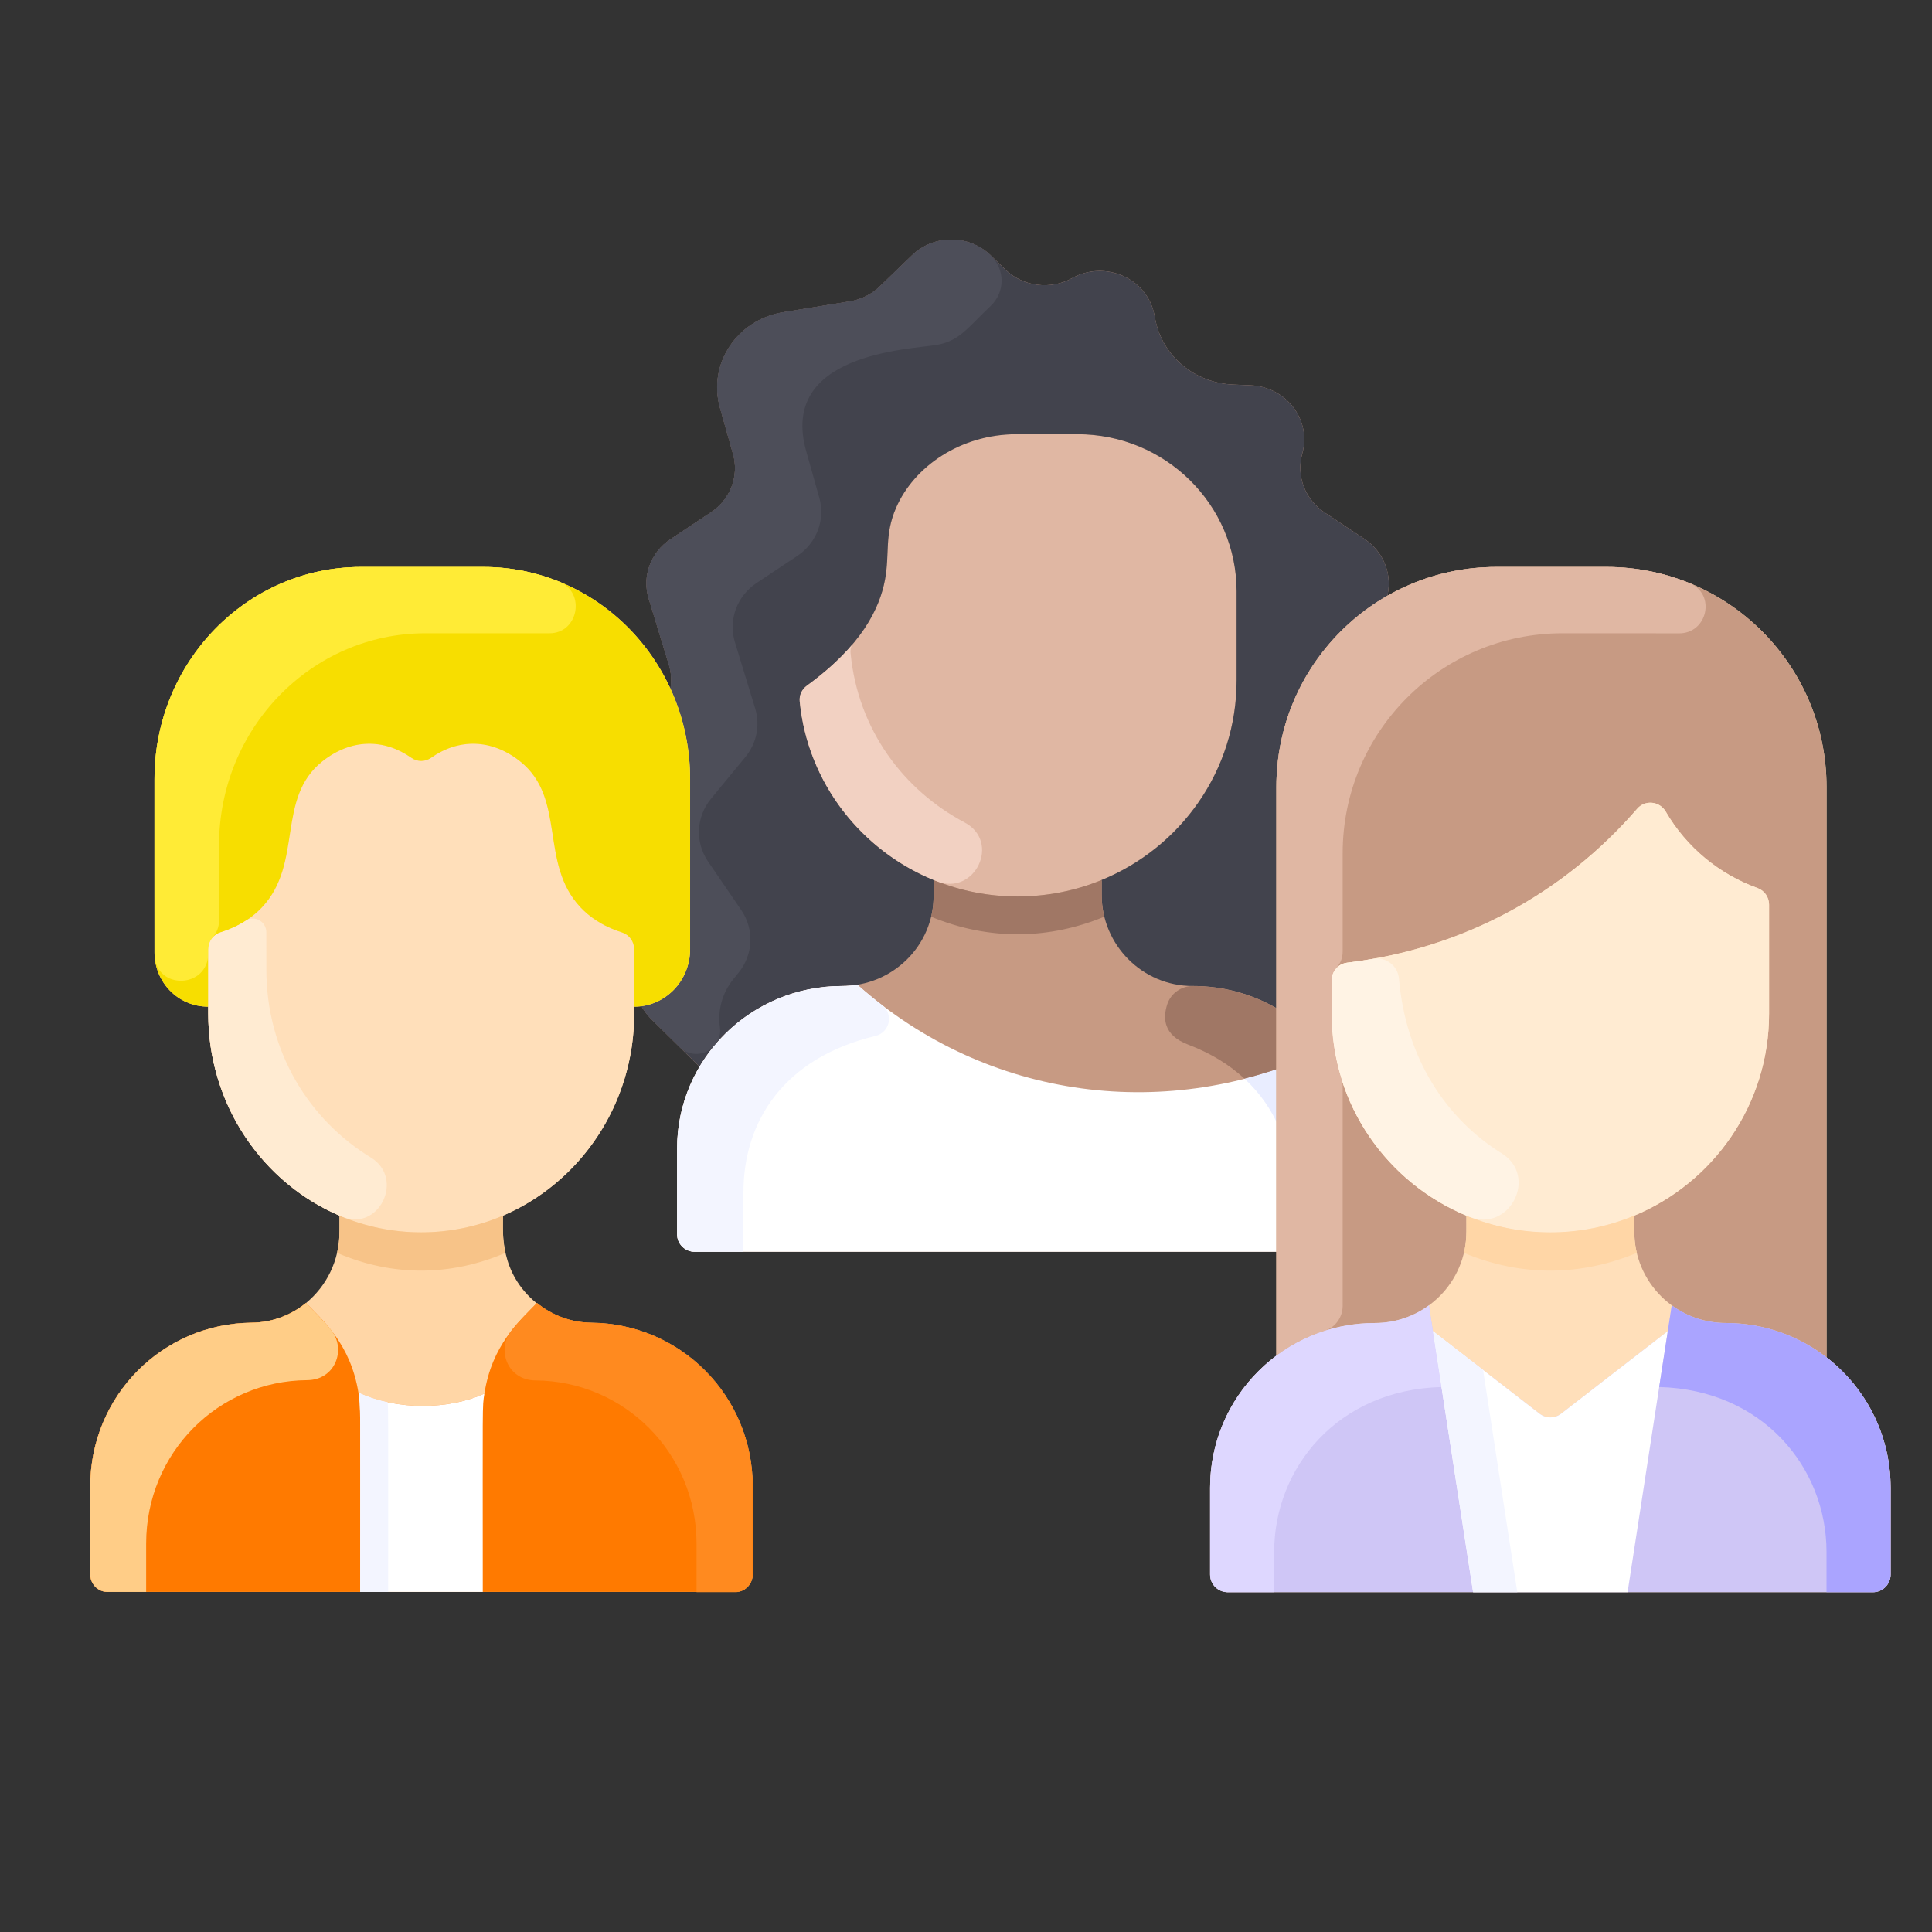
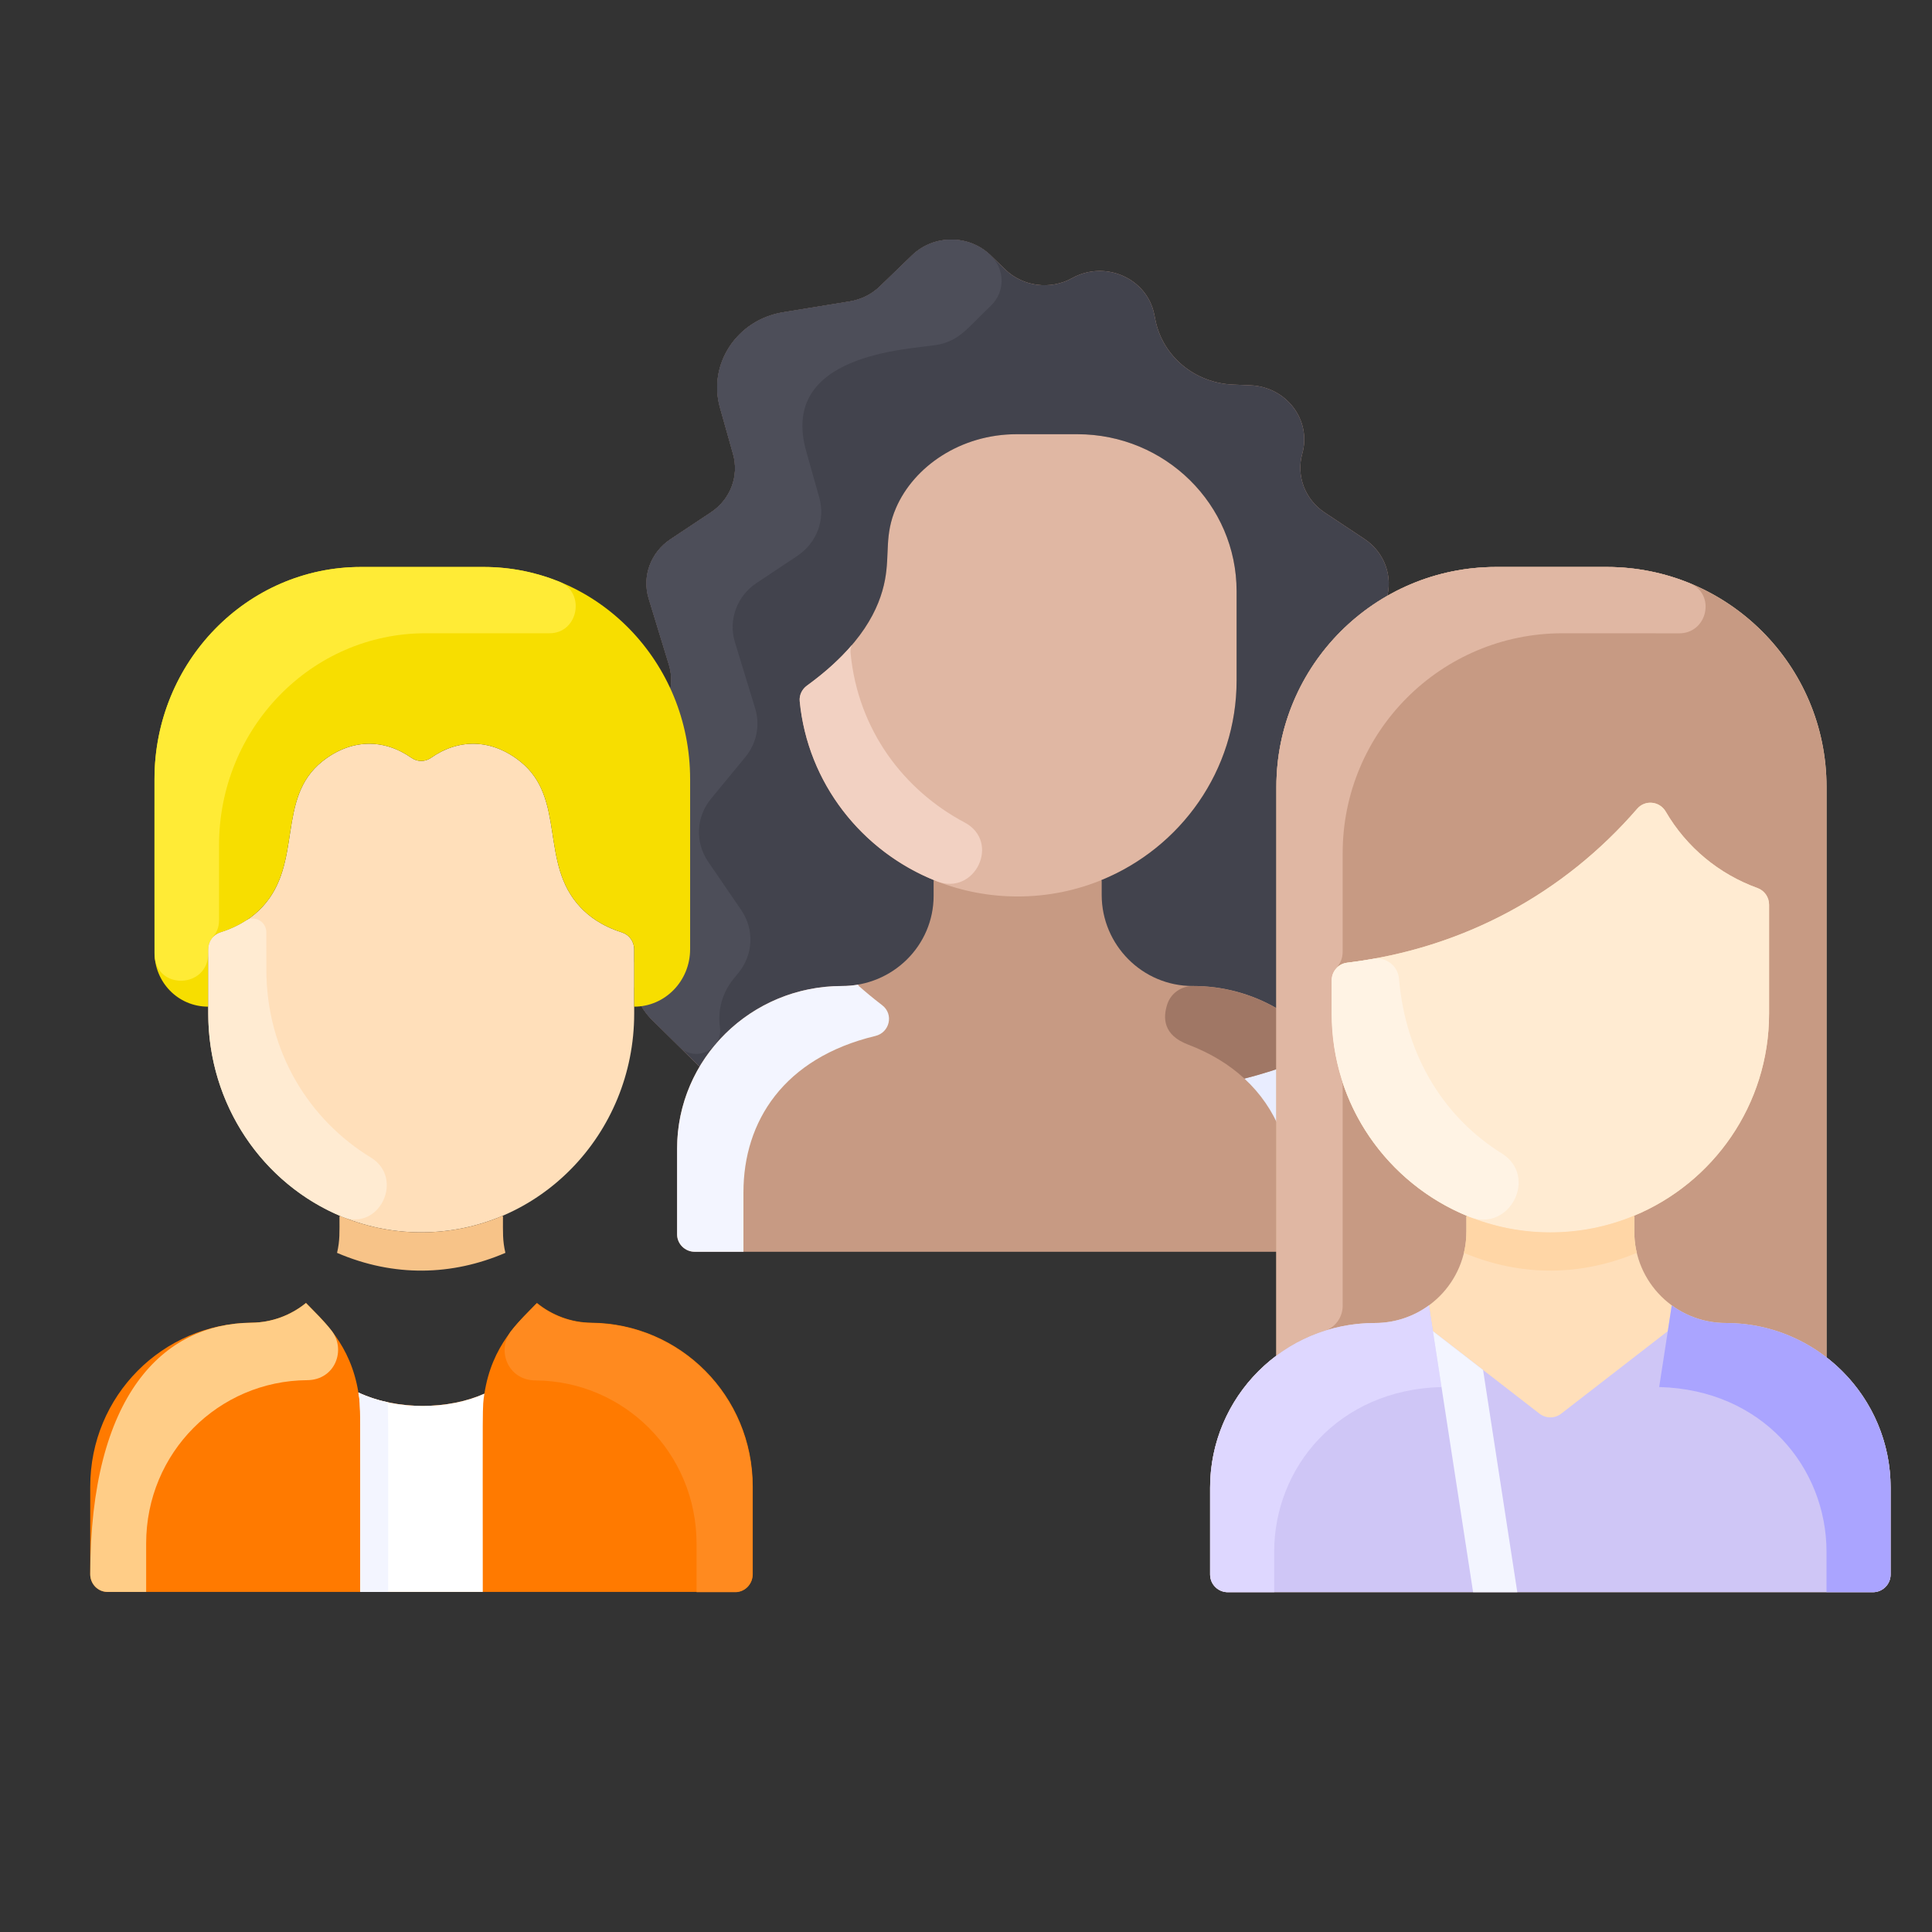
<svg xmlns="http://www.w3.org/2000/svg" width="179" height="179" viewBox="0 0 179 179" fill="none">
  <rect x="0" y="0" width="179" height="179" fill="#333333" stroke="none" />
  <path d="M130.929 75.827C132.171 74.012 132.062 71.631 130.661 69.927L127.524 66.119C126.469 64.838 126.125 63.14 126.606 61.568L128.458 55.5C129.098 53.414 128.272 51.169 126.418 49.936L122.732 47.488C120.912 46.28 120.08 44.093 120.656 42.033C121.53 38.925 119.192 35.838 115.861 35.699L114.231 35.63C110.702 35.483 107.737 33.021 107.055 29.676L106.94 29.112C106.26 25.777 102.39 24.073 99.337 25.767C97.316 26.887 94.778 26.552 93.143 24.973L91.774 23.649C89.766 21.711 86.513 21.711 84.504 23.649L81.513 26.539C80.759 27.269 79.788 27.752 78.735 27.924L72.551 28.932C68.281 29.628 65.564 33.733 66.705 37.769L67.918 42.072C68.494 44.107 67.672 46.272 65.871 47.468L62.118 49.962C60.284 51.179 59.471 53.396 60.1 55.458L61.977 61.598C62.45 63.15 62.112 64.828 61.069 66.095L57.883 69.963C56.498 71.645 56.391 73.996 57.616 75.788L60.686 80.277C61.907 82.064 61.804 84.406 60.429 86.088L59.977 86.644C58.042 89.009 58.249 92.398 60.454 94.528C64.86 98.875 64.793 98.815 64.814 98.825C63.491 101.057 62.733 103.654 62.733 106.425V114.36C62.733 115.253 63.466 115.977 64.372 115.977H124.201C125.106 115.977 125.84 115.253 125.84 114.36V106.425C125.84 101.625 123.435 98.316 123.758 98.825C123.779 98.815 123.55 99.035 128.118 94.528C130.323 92.398 130.53 89.009 128.596 86.644L128.171 86.122C126.78 84.421 126.676 82.05 127.913 80.239L130.929 75.827ZM122.707 97.285H122.709C122.77 97.364 122.832 97.445 122.891 97.526C122.832 97.445 122.77 97.364 122.707 97.285Z" fill="#C79A83" />
  <path d="M114.571 54.783V63.049C114.571 74.104 105.484 83.058 94.286 83.058C83.705 83.058 75.071 75.083 74.094 64.968C74.04 64.406 74.301 63.859 74.763 63.524C79.86 59.821 81.499 56.348 81.993 53.726C82.45 51.292 81.923 49.582 83.017 47.056C84.677 43.226 88.994 40.23 94.194 40.23H99.818C107.966 40.23 114.571 46.746 114.571 54.783Z" fill="#E0B7A3" />
  <path d="M114.571 63.049V54.783C114.571 46.746 107.966 40.23 99.818 40.23H94.194C88.994 40.23 84.677 43.226 83.017 47.056C81.923 49.582 82.449 51.292 81.993 53.726C81.499 56.348 79.859 59.821 74.763 63.524C74.301 63.859 74.04 64.406 74.094 64.968C74.819 72.474 79.747 78.772 86.531 81.544L86.5 81.617V82.998C86.5 87.601 82.718 91.353 78.011 91.353C72.383 91.353 67.466 94.356 64.814 98.825C64.794 98.815 65.023 99.035 60.454 94.528C58.249 92.398 58.042 89.009 59.977 86.644L60.429 86.088C61.804 84.406 61.907 82.064 60.686 80.277L57.616 75.788C56.391 73.996 56.498 71.645 57.883 69.963L61.069 66.095C62.112 64.828 62.45 63.15 61.977 61.598L60.1 55.458C59.471 53.396 60.284 51.179 62.118 49.962L65.871 47.468C67.672 46.272 68.494 44.107 67.918 42.072L66.705 37.769C65.564 33.733 68.281 29.628 72.551 28.932L78.735 27.924C79.788 27.752 80.759 27.269 81.513 26.539L84.504 23.649C86.513 21.711 89.766 21.711 91.774 23.649L93.143 24.973C94.779 26.553 97.317 26.886 99.337 25.767C102.39 24.073 106.26 25.777 106.94 29.112L107.055 29.676C107.737 33.021 110.702 35.483 114.231 35.63L115.861 35.699C119.192 35.838 121.53 38.925 120.656 42.033C120.08 44.093 120.912 46.28 122.732 47.488L126.418 49.936C128.272 51.169 129.098 53.414 128.458 55.5L126.606 61.568C126.125 63.14 126.469 64.838 127.524 66.119L130.661 69.927C132.062 71.631 132.171 74.012 130.929 75.827L127.913 80.239C126.676 82.05 126.78 84.421 128.171 86.122L128.596 86.644C130.53 89.009 130.323 92.398 128.118 94.528C123.712 98.875 123.779 98.815 123.758 98.825C121.08 94.32 116.139 91.338 110.517 91.353C105.836 91.366 102.072 87.536 102.072 82.918V81.617L102.041 81.543C109.397 78.539 114.571 71.39 114.571 63.049Z" fill="#42434D" />
-   <path d="M125.84 106.426V114.361C125.84 115.254 125.106 115.977 124.201 115.977H64.372C63.467 115.977 62.733 115.254 62.733 114.361V106.426C62.733 98.103 69.574 91.354 78.012 91.354C78.524 91.354 79.028 91.309 79.516 91.225L79.534 91.32C91.534 101.941 108.273 104.093 122.709 97.286C124.674 99.823 125.84 102.99 125.84 106.426Z" fill="white" />
  <path d="M120.277 94.793C120.056 94.615 119.831 94.441 119.601 94.273C119.833 94.441 120.056 94.615 120.277 94.793Z" fill="#C79A83" />
-   <path d="M102.304 84.936C97.256 87.021 91.709 87.183 86.269 84.936C86.547 83.799 86.501 83.063 86.501 81.618L86.531 81.543C91.466 83.563 97.098 83.567 102.042 81.543L102.073 81.618C102.073 83.064 102.026 83.8 102.304 84.936Z" fill="#A07765" />
  <path d="M119.601 94.273C119.833 94.441 120.056 94.615 120.277 94.793C120.056 94.615 119.831 94.441 119.601 94.273Z" fill="#C79A83" />
  <path d="M122.891 97.525C122.832 97.444 122.771 97.364 122.707 97.285H122.709C122.771 97.364 122.832 97.444 122.891 97.525Z" fill="#C79A83" />
  <path d="M91.802 28.327C89.554 30.475 88.85 31.62 86.726 31.966C84.157 32.385 72.14 32.769 74.697 41.811L75.909 46.114C76.485 48.15 75.664 50.314 73.862 51.511L70.109 54.005C68.275 55.222 67.462 57.439 68.091 59.5L69.968 65.641C70.441 67.193 70.103 68.87 69.06 70.138L65.874 74.006C64.489 75.688 64.382 78.038 65.607 79.831L68.677 84.32C69.898 86.107 69.795 88.449 68.421 90.131L67.968 90.686C66.892 92.002 66.479 93.635 66.704 95.192C66.789 95.779 66.611 96.374 66.228 96.831C65.339 97.891 63.851 97.879 62.976 97.016C61.787 95.844 60.46 94.534 60.454 94.528C58.249 92.398 58.042 89.009 59.977 86.644L60.429 86.088C61.804 84.406 61.907 82.064 60.686 80.277L57.616 75.788C56.391 73.996 56.498 71.645 57.883 69.963L61.069 66.095C62.112 64.828 62.45 63.15 61.977 61.598L60.1 55.458C59.471 53.396 60.284 51.179 62.118 49.962L65.871 47.468C67.672 46.272 68.494 44.107 67.918 42.072L66.705 37.769C65.564 33.733 68.281 29.628 72.551 28.932L78.735 27.924C79.788 27.752 80.759 27.269 81.513 26.539L84.504 23.649C86.513 21.711 89.766 21.711 91.774 23.649C93.193 25.021 93.078 27.108 91.802 28.327Z" fill="#4D4E59" />
  <path d="M89.37 76.201C92.746 77.993 90.343 83.046 86.781 81.645C79.883 78.933 74.83 72.58 74.094 64.97C74.039 64.406 74.301 63.86 74.762 63.525C76.534 62.237 77.889 60.978 78.921 59.772C78.823 60.006 78.782 60.263 78.807 60.523C79.495 67.649 83.741 73.212 89.37 76.201Z" fill="#F2D1C2" />
  <path d="M122.891 97.525C122.832 97.444 122.771 97.364 122.707 97.285H122.709C122.771 97.364 122.832 97.444 122.891 97.525Z" fill="#C79A83" />
  <path d="M81.734 93.132C82.824 93.965 82.44 95.661 81.101 95.983C72.609 98.021 68.88 103.899 68.88 110.468V115.977H64.372C63.467 115.977 62.733 115.254 62.733 114.361V106.426C62.733 98.103 69.574 91.354 78.012 91.354C78.524 91.354 79.028 91.309 79.516 91.225L79.534 91.32C80.131 91.849 80.865 92.467 81.734 93.132Z" fill="#F3F5FF" />
  <path d="M125.84 106.425V114.36C125.84 115.253 125.107 115.977 124.201 115.977H119.693V110.467C119.693 106.461 118.306 102.71 115.296 99.933C118.775 99.052 121.359 97.922 122.709 97.285C124.674 99.822 125.84 102.989 125.84 106.425Z" fill="#E9EDFF" />
  <path d="M122.709 97.286C121.359 97.922 118.775 99.052 115.296 99.933C113.906 98.649 112.17 97.573 110.064 96.775C107.762 95.903 107.734 94.3 108.149 93.039C108.483 92.023 109.453 91.35 110.536 91.353C115.244 91.368 119.754 93.463 122.709 97.285C122.709 97.285 122.709 97.285 122.709 97.286Z" fill="#A07765" />
-   <path d="M69.742 137.735V145.854C69.742 146.757 69.028 147.492 68.147 147.492H9.953C9.074 147.492 8.359 146.757 8.359 145.854V137.735C8.359 129.295 15.083 122.63 23.3 122.55C25.207 122.534 26.961 121.852 28.35 120.722L28.352 120.724C30.244 119.176 31.453 116.794 31.453 114.114V112.716L31.483 112.64C24.328 109.598 19.296 102.358 19.296 93.909V93.268C16.454 93.268 14.314 90.961 14.314 88.245V72.183C14.314 61.33 22.88 52.531 33.446 52.531H44.806C55.373 52.531 63.938 61.33 63.938 72.183V87.946C63.938 90.886 61.618 93.268 58.757 93.268V93.909C58.757 102.358 53.724 109.598 46.57 112.64L46.6 112.716C46.6 114.152 46.268 117.932 49.727 120.749H49.728L49.752 120.722C51.142 121.852 52.895 122.534 54.803 122.55C63.02 122.63 69.742 129.295 69.742 137.735Z" fill="#FFD6A6" />
  <path d="M69.743 137.736V145.853C69.743 146.758 69.029 147.49 68.148 147.49H9.954C9.073 147.49 8.36 146.758 8.36 145.853V137.736C8.36 129.296 15.084 122.631 23.301 122.551C25.206 122.532 26.96 121.851 28.349 120.723C29.95 122.367 32.482 124.562 33.206 129.017C36.799 130.702 41.597 130.606 44.881 129.122C45.572 124.627 48.109 122.411 49.753 120.723C51.142 121.851 52.896 122.532 54.801 122.551C63.019 122.631 69.743 129.296 69.743 137.736Z" fill="#FF7A00" />
  <path d="M58.757 93.909C58.757 105.106 49.918 114.176 39.027 114.176C28.135 114.176 19.296 105.107 19.296 93.909C19.296 93.788 19.296 87.861 19.296 87.956C19.296 87.233 19.759 86.601 20.431 86.388C22.328 85.786 23.512 84.873 24.279 84.057C28.113 79.977 25.556 73.977 29.859 70.546C32.521 68.427 35.561 68.416 38.116 70.212C38.667 70.599 39.386 70.599 39.937 70.212C42.486 68.42 45.526 68.423 48.194 70.546C52.497 73.977 49.94 79.977 53.775 84.057C54.542 84.873 55.726 85.786 57.623 86.388C58.294 86.601 58.757 87.233 58.757 87.955C58.757 93.43 58.757 92.214 58.757 93.909Z" fill="#FFDFBA" />
  <path d="M63.939 72.183V87.946C63.939 90.886 61.619 93.268 58.757 93.268V87.955C58.757 87.233 58.294 86.601 57.623 86.388C55.726 85.786 54.543 84.873 53.775 84.057C49.94 79.977 52.497 73.977 48.194 70.546C45.533 68.428 42.493 68.415 39.937 70.212C39.386 70.599 38.667 70.599 38.116 70.212C35.567 68.42 32.527 68.423 29.859 70.546C25.556 73.977 28.113 79.977 24.279 84.057C23.512 84.873 22.328 85.786 20.431 86.388C19.759 86.601 19.296 87.233 19.296 87.955V93.268C16.455 93.268 14.314 90.962 14.314 88.245V72.183C14.314 61.33 22.88 52.531 33.446 52.531C33.76 52.531 45.095 52.531 44.806 52.531C55.373 52.531 63.939 61.33 63.939 72.183Z" fill="#F7DE00" />
  <path d="M44.881 129.122C44.674 130.438 44.729 129.536 44.729 147.491H33.373C33.373 129.559 33.434 130.406 33.206 129.018C36.818 130.71 41.616 130.597 44.881 129.122Z" fill="white" />
  <path d="M35.964 147.491H33.373C33.373 129.559 33.434 130.406 33.206 129.018C34.053 129.415 34.968 129.714 35.91 129.916C35.986 130.737 35.964 129.672 35.964 147.491Z" fill="#F3F5FF" />
-   <path d="M28.46 127.873C20.254 127.929 13.541 134.577 13.541 143.006V147.49H9.954C9.074 147.49 8.36 146.757 8.36 145.853V137.737C8.36 129.296 15.084 122.63 23.301 122.55C25.207 122.532 26.959 121.851 28.349 120.723C29.175 121.571 29.973 122.337 30.695 123.25C32.097 125.023 31.073 127.855 28.46 127.873Z" fill="#FFCD87" />
+   <path d="M28.46 127.873C20.254 127.929 13.541 134.577 13.541 143.006V147.49H9.954C9.074 147.49 8.36 146.757 8.36 145.853C8.36 129.296 15.084 122.63 23.301 122.55C25.207 122.532 26.959 121.851 28.349 120.723C29.175 121.571 29.973 122.337 30.695 123.25C32.097 125.023 31.073 127.855 28.46 127.873Z" fill="#FFCD87" />
  <path d="M49.618 127.898C57.823 127.955 64.536 134.603 64.536 143.031V147.516H68.123C69.004 147.516 69.718 146.783 69.718 145.878V137.762C69.718 129.321 62.994 122.656 54.776 122.576C52.87 122.557 51.118 121.877 49.728 120.748C48.902 121.597 48.105 122.362 47.383 123.276C45.98 125.049 47.004 127.88 49.618 127.898Z" fill="#FF8A1F" />
  <path d="M46.825 116.078C41.915 118.189 36.519 118.353 31.228 116.078C31.498 114.926 31.453 114.18 31.453 112.716L31.483 112.641C36.282 114.687 41.761 114.691 46.57 112.641L46.6 112.716C46.6 114.181 46.555 114.926 46.825 116.078Z" fill="#F7C388" />
  <path d="M51.809 53.889C54.303 54.898 53.577 58.689 50.898 58.673C50.806 58.672 39.334 58.672 39.425 58.672C28.859 58.672 20.293 67.471 20.293 78.325V85.245C20.293 86.747 19.297 86.803 19.297 87.954V88.305C19.297 91.59 14.482 91.78 14.32 88.498C14.31 88.3 14.314 71.986 14.314 72.183C14.314 61.33 22.88 52.531 33.446 52.531H44.806C47.278 52.531 49.641 53.013 51.809 53.889Z" fill="#FFEB36" />
  <path d="M34.351 107.239C37.523 109.173 35.128 114.142 31.705 112.732C24.327 109.695 19.296 102.339 19.296 93.909V87.954C19.296 87.241 19.744 86.604 20.407 86.395C21.255 86.128 22.057 85.768 22.783 85.3C23.606 84.77 24.676 85.388 24.676 86.386C24.677 87.232 24.677 88.346 24.677 89.815C24.677 97.483 28.689 103.786 34.351 107.239Z" fill="#FFEBD2" />
  <path d="M175.164 137.842V145.879C175.164 146.784 174.431 147.516 173.526 147.516H113.754C112.85 147.516 112.117 146.784 112.117 145.879V137.842C112.117 132.833 114.53 128.386 118.258 125.602V72.9C118.258 61.651 127.377 52.531 138.625 52.531H148.86C160.108 52.531 169.227 61.651 169.227 72.9V125.76C172.838 128.55 175.164 132.925 175.164 137.842Z" fill="#FFDFBA" />
  <path d="M175.164 137.842V145.879C175.164 146.784 174.431 147.517 173.526 147.517H113.754C112.85 147.517 112.117 146.784 112.117 145.879V137.842C112.117 129.421 118.942 122.577 127.381 122.577C129.254 122.577 130.986 121.971 132.39 120.943L132.758 123.328L142.637 130.978C143.229 131.435 144.052 131.435 144.643 130.978L154.522 123.328L154.89 120.943C156.295 121.971 158.026 122.577 159.899 122.577C168.308 122.577 175.164 129.395 175.164 137.842Z" fill="#CFC6F6" />
-   <path d="M154.522 123.328L150.796 147.517H136.484L132.758 123.328L142.637 130.978C143.228 131.435 144.052 131.435 144.642 130.978L154.522 123.328Z" fill="white" />
  <path d="M163.906 93.909V83.814C163.906 83.126 163.477 82.51 162.83 82.276C159.268 80.988 156.26 78.506 154.327 75.191C153.763 74.223 152.421 74.082 151.688 74.928C144.941 82.724 135.64 87.878 124.818 89.194C123.995 89.294 123.375 89.99 123.375 90.819V93.909C123.375 102.357 128.544 109.598 135.893 112.64L135.862 112.716V114.114C135.862 118.801 132.053 122.577 127.381 122.577C123.961 122.577 120.804 123.703 118.258 125.602C118.258 123.968 118.258 71.349 118.258 72.9C118.258 61.651 127.377 52.531 138.625 52.531H148.86C160.109 52.531 169.228 61.651 169.228 72.9V125.76C166.648 123.764 163.412 122.577 159.9 122.577C155.232 122.577 151.419 118.806 151.419 114.114V112.716L151.388 112.64C158.737 109.598 163.906 102.358 163.906 93.909Z" fill="#C79A83" />
  <path d="M162.829 82.277C163.477 82.511 163.905 83.126 163.905 83.815V93.909C163.905 102.358 158.737 109.598 151.388 112.64C138.1 118.156 123.375 108.357 123.375 93.909V90.82C123.375 89.99 123.994 89.295 124.818 89.195C135.634 87.879 144.937 82.729 151.688 74.929C152.421 74.082 153.763 74.224 154.327 75.191C156.259 78.504 159.265 80.987 162.829 82.277Z" fill="#FFEBD2" />
  <path d="M151.65 116.078C146.607 118.189 141.065 118.353 135.63 116.078C135.908 114.926 135.862 114.18 135.862 112.716L135.892 112.641C140.822 114.687 146.449 114.691 151.388 112.641L151.419 112.716C151.419 114.181 151.372 114.926 151.65 116.078Z" fill="#FFD6A6" />
  <path d="M156.531 54.025C159.026 55.04 158.199 58.744 155.506 58.679C155.093 58.669 144.561 58.672 144.766 58.672C133.518 58.672 124.399 67.792 124.399 79.041V88.13C124.399 89.622 123.375 89.663 123.375 90.82C123.375 94.093 123.222 96.528 124.282 99.924C124.357 100.164 124.399 100.414 124.399 100.665V120.983C124.399 122.032 123.733 122.978 122.734 123.297C121.106 123.818 119.598 124.603 118.258 125.602V72.9C118.258 61.651 127.377 52.531 138.625 52.531H148.86C151.574 52.531 154.164 53.062 156.531 54.025Z" fill="#E0B7A3" />
  <path d="M139.135 106.86C142.551 108.986 139.853 114.23 136.118 112.733C128.538 109.693 123.375 102.336 123.375 93.909V90.82C123.375 89.992 123.992 89.295 124.814 89.196C125.59 89.102 126.391 88.983 127.215 88.837C128.397 88.627 129.51 89.472 129.614 90.669C130.262 98.159 134.055 103.698 139.135 106.86Z" fill="#FFF3E4" />
  <path d="M133.557 128.509C123.958 128.756 118.053 135.983 118.053 143.779V147.517H113.754C112.85 147.517 112.117 146.783 112.117 145.879V137.842C112.117 129.421 118.942 122.577 127.381 122.577C129.254 122.577 130.986 121.971 132.39 120.943C132.855 123.957 132.611 122.369 133.557 128.509Z" fill="#DED7FF" />
  <path d="M153.724 128.509C163.322 128.756 169.227 135.983 169.227 143.779V147.517H173.526C174.43 147.517 175.164 146.783 175.164 145.879V137.842C175.164 129.421 168.338 122.577 159.899 122.577C158.026 122.577 156.295 121.971 154.89 120.943C154.425 123.957 154.67 122.369 153.724 128.509Z" fill="#AAA4FF" />
  <path d="M140.578 147.517H136.484L132.758 123.328L137.407 126.927L140.578 147.517Z" fill="#F3F5FF" />
</svg>